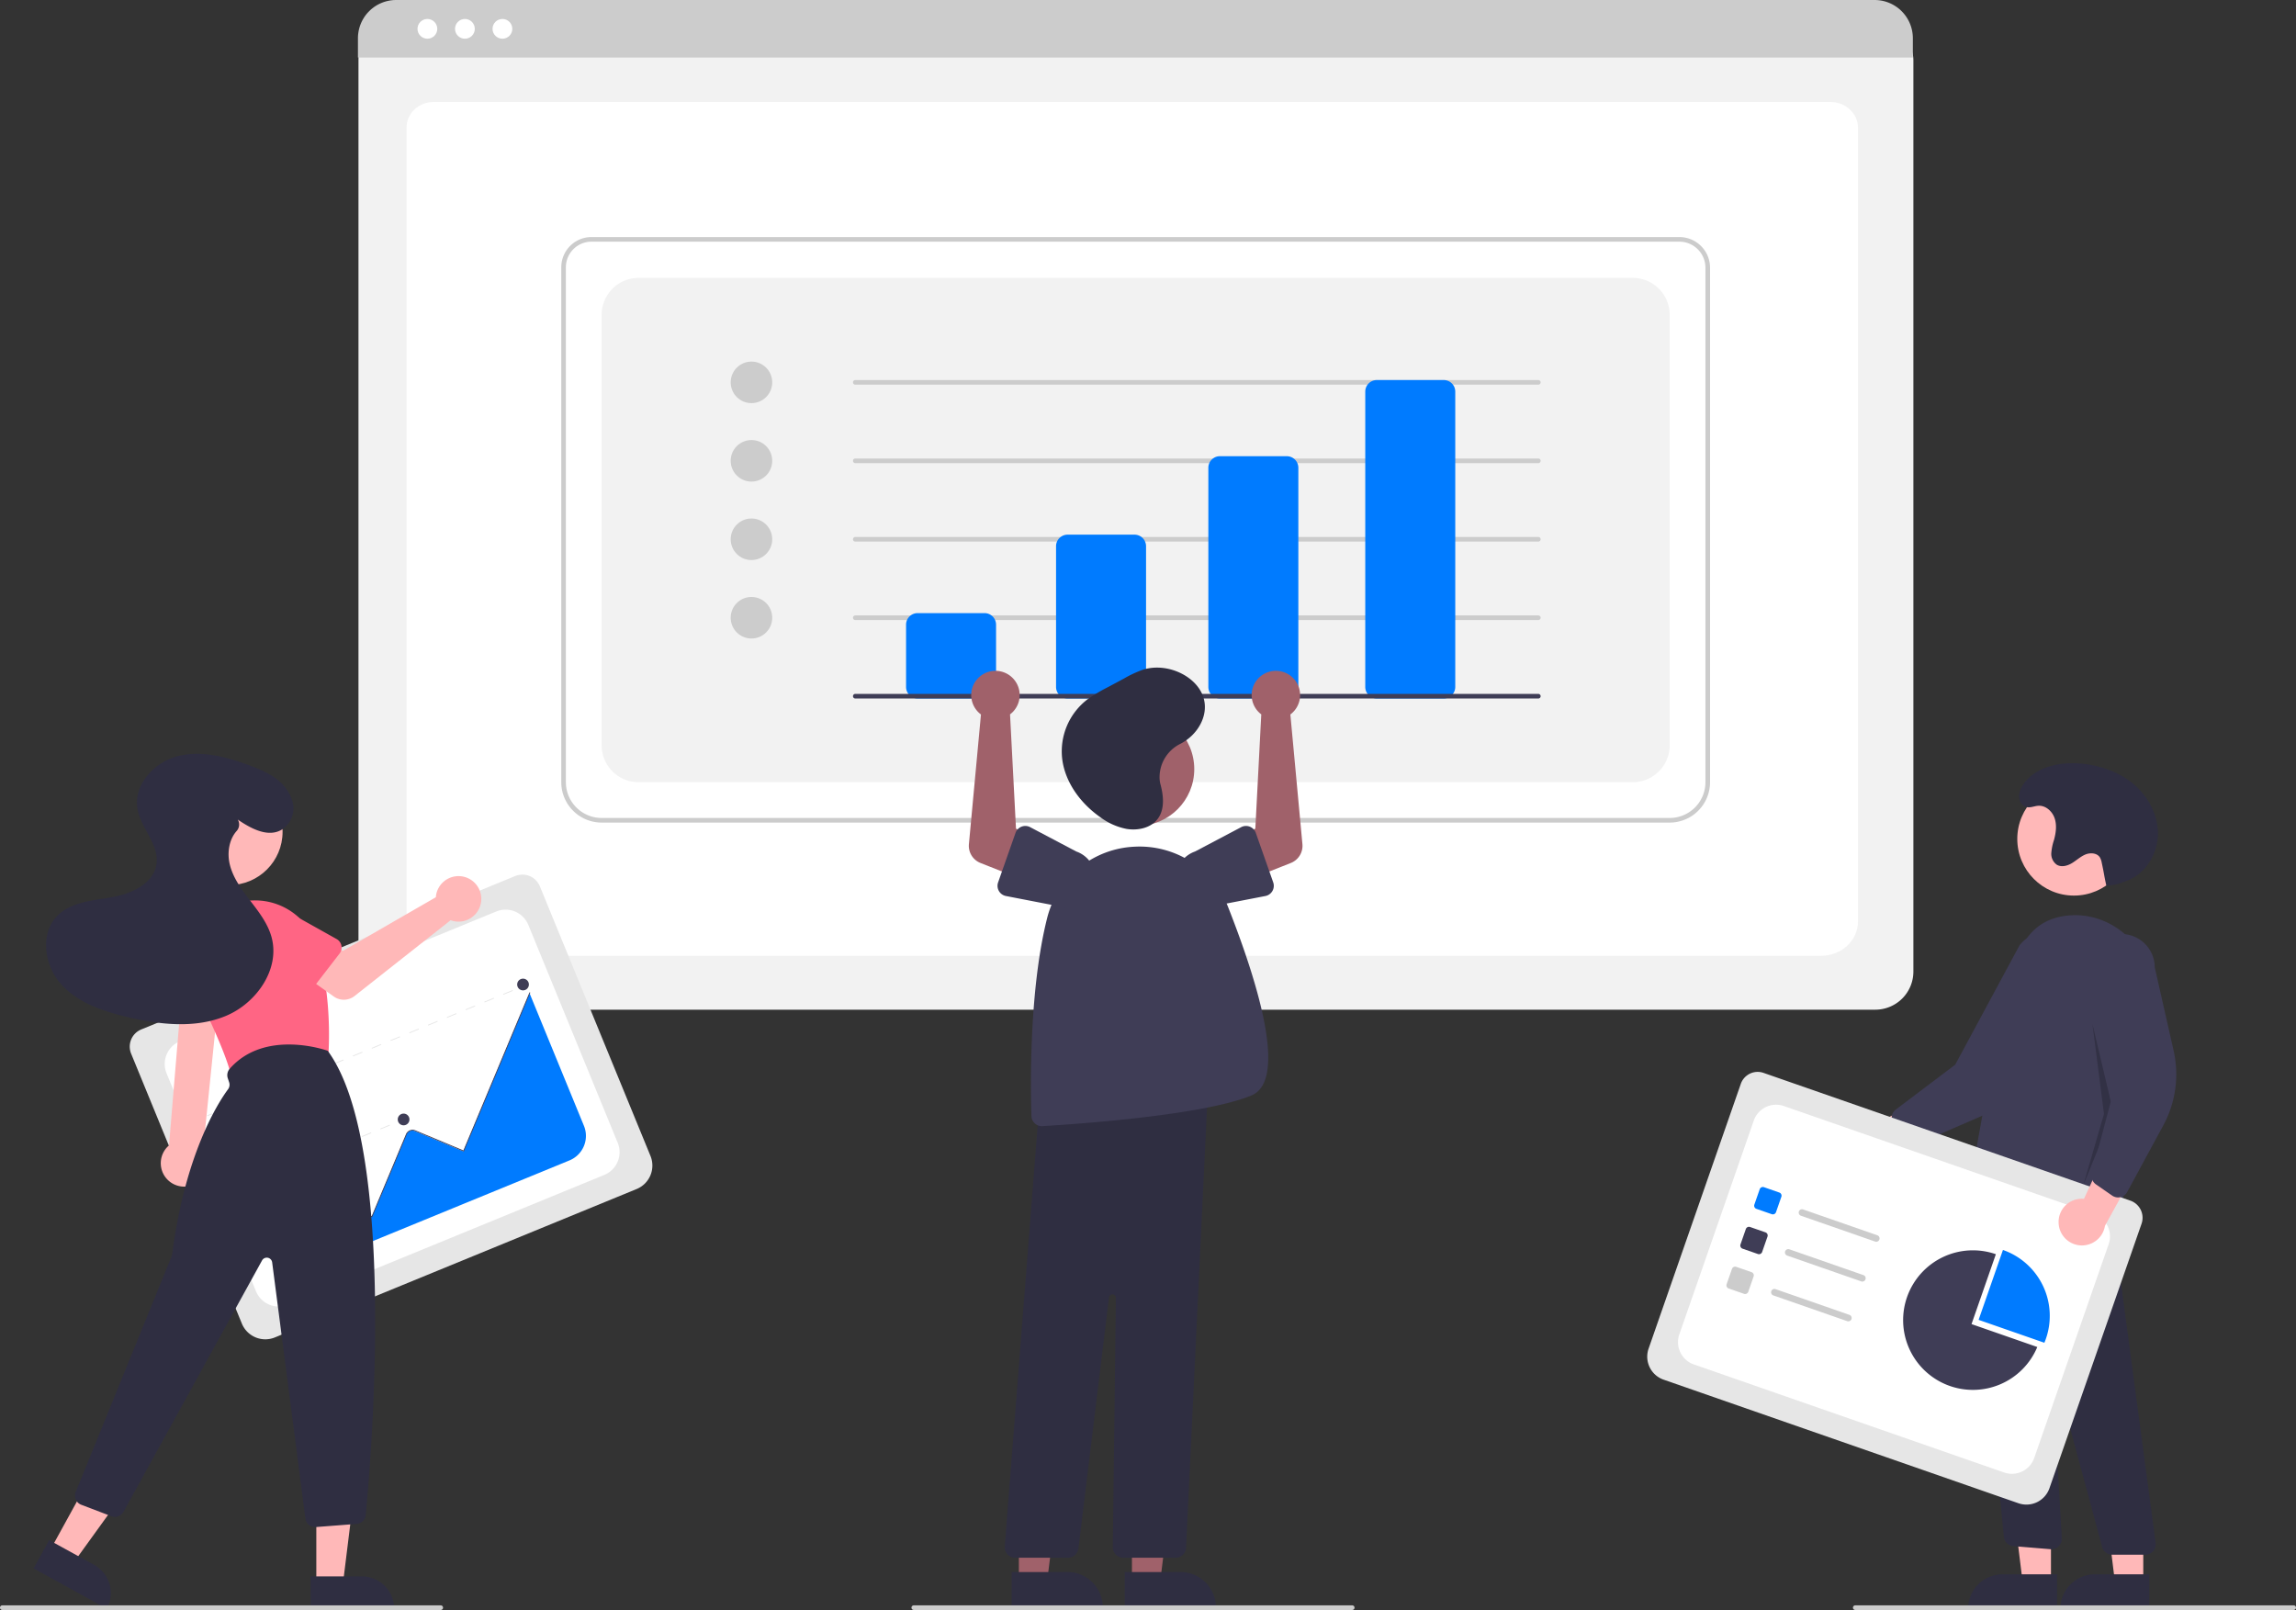
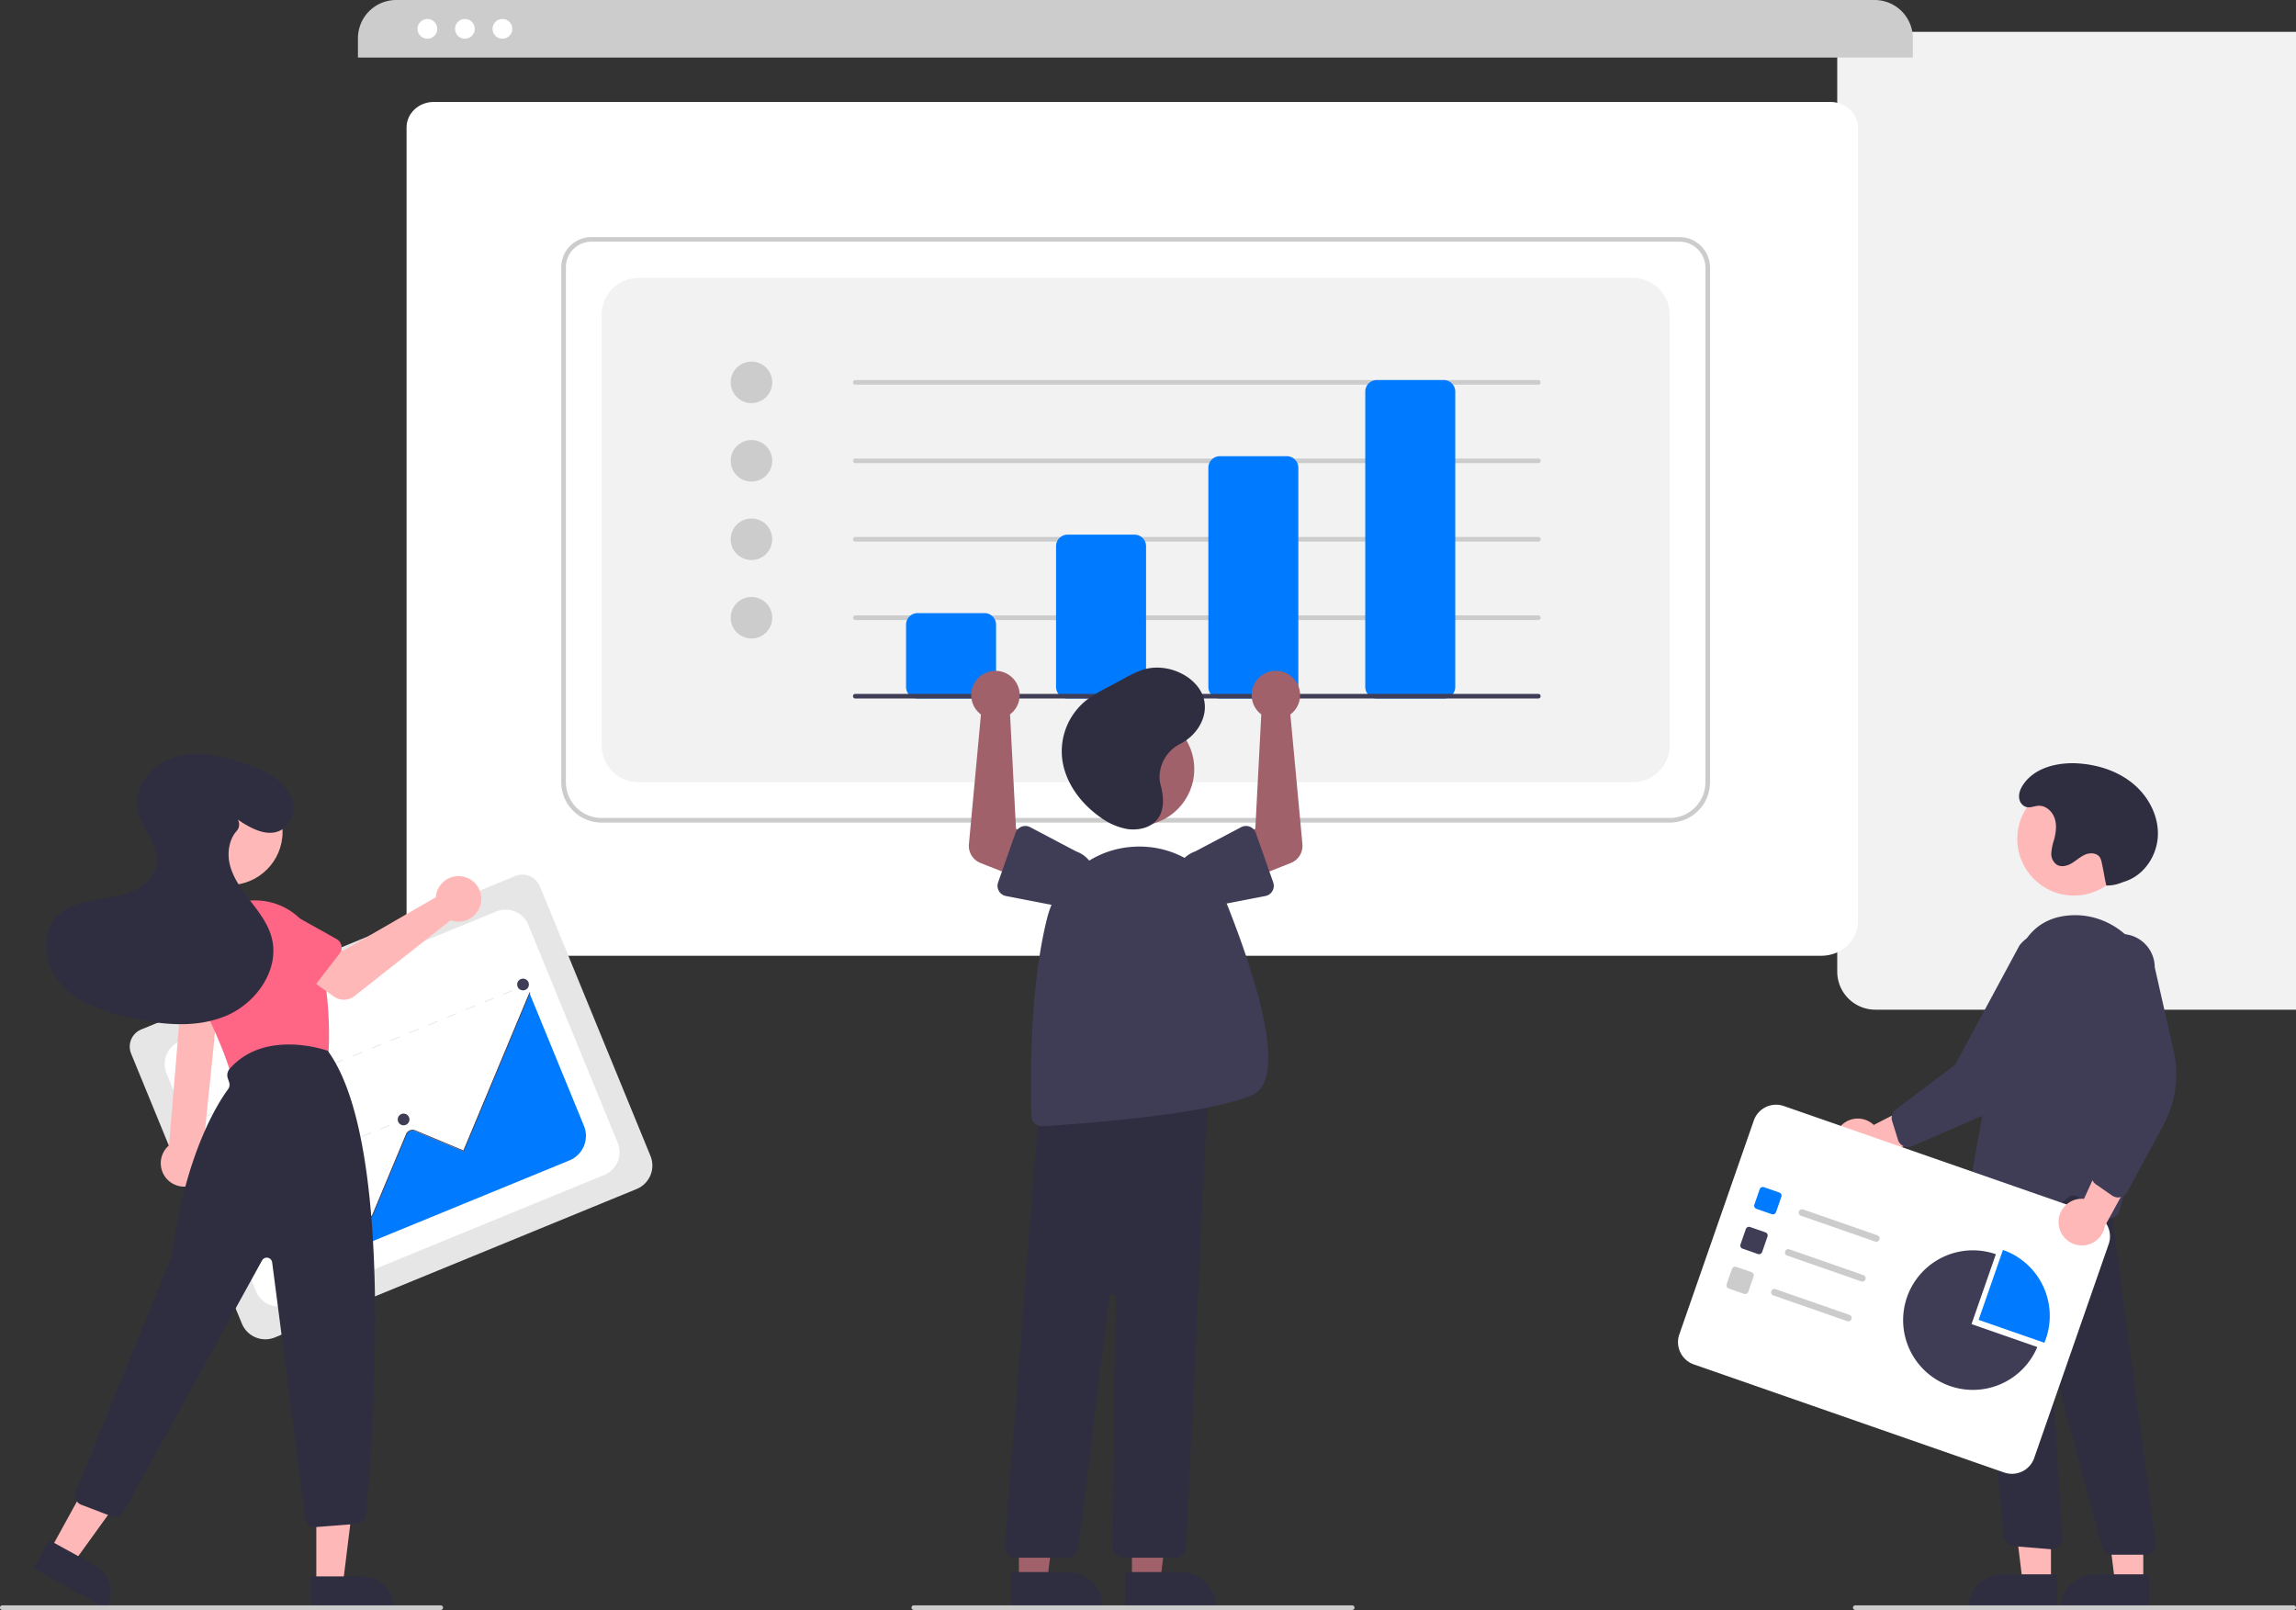
<svg xmlns="http://www.w3.org/2000/svg" data-name="Layer 1" width="995" height="697.681">
  <rect width="100%" height="100%" fill="#333333" stroke="none" />
-   <path d="M812.689 437.548H171.85a16.519 16.519 0 01-16.5-16.5V25.894a12.102 12.102 0 0112.088-12.088h649.453a12.311 12.311 0 0112.298 12.297v394.945a16.519 16.519 0 01-16.5 16.5z" fill="#f2f2f2" />
+   <path d="M812.689 437.548a16.519 16.519 0 01-16.5-16.5V25.894a12.102 12.102 0 0112.088-12.088h649.453a12.311 12.311 0 0112.298 12.297v394.945a16.519 16.519 0 01-16.5 16.5z" fill="#f2f2f2" />
  <path d="M789.311 414.181H192.067c-8.755 0-15.878-6.67-15.878-14.868V55.208c0-6.08 5.278-11.027 11.766-11.027h605.273c6.596 0 11.961 5.028 11.961 11.209v343.923c0 8.198-7.123 14.868-15.878 14.868z" fill="#fff" />
  <path d="M828.959 24.95h-673.84v-8.4A16.574 16.574 0 01171.679 0h640.72a16.574 16.574 0 0116.56 16.55z" fill="#ccc" />
  <circle cx="185.214" cy="12.5" r="4.283" fill="#fff" />
  <circle cx="201.473" cy="12.5" r="4.283" fill="#fff" />
  <circle cx="217.731" cy="12.5" r="4.283" fill="#fff" />
  <path d="M723.573 356.47H260.734a17.52 17.52 0 01-17.5-17.5V115.814a13.103 13.103 0 0113.088-13.088h471.454a13.312 13.312 0 0113.297 13.297V338.97a17.52 17.52 0 01-17.5 17.5zm-467.25-251.743a11.1 11.1 0 00-11.089 11.088V338.97a15.517 15.517 0 0015.5 15.5h462.839a15.518 15.518 0 0015.5-15.5V116.024a11.31 11.31 0 00-11.297-11.297z" fill="#ccc" />
  <path d="M276.734 338.97h430.839a16 16 0 0016-16V136.42a16 16 0 00-16-16H276.734a16 16 0 00-16 16v186.55a16 16 0 0016 16z" fill="#f2f2f2" />
  <circle cx="325.654" cy="165.695" r="9" fill="#ccc" />
  <circle cx="325.654" cy="199.695" r="9" fill="#ccc" />
  <circle cx="325.654" cy="233.695" r="9" fill="#ccc" />
  <circle cx="325.654" cy="267.695" r="9" fill="#ccc" />
  <path d="M666.654 166.695h-296a1 1 0 010-2h296a1 1 0 010 2zm0 34h-296a1 1 0 010-2h296a1 1 0 010 2zm0 34h-296a1 1 0 010-2h296a1 1 0 010 2zm0 34h-296a1 1 0 010-2h296a1 1 0 010 2z" fill="#ccc" />
  <path d="M426.654 302.695h-29a5.006 5.006 0 01-5-5v-27a5.006 5.006 0 015-5h29a5.006 5.006 0 015 5v27a5.006 5.006 0 01-5 5zm65 0h-29a5.006 5.006 0 01-5-5v-61a5.006 5.006 0 015-5h29a5.006 5.006 0 015 5v61a5.006 5.006 0 01-5 5zm66 0h-29a5.006 5.006 0 01-5-5v-95a5.006 5.006 0 015-5h29a5.006 5.006 0 015 5v95a5.006 5.006 0 01-5 5zm68 0h-29a5.006 5.006 0 01-5-5v-128a5.006 5.006 0 015-5h29a5.006 5.006 0 015 5v128a5.006 5.006 0 01-5 5z" fill="#007bff" />
  <path d="M666.654 302.695h-296a1 1 0 010-2h296a1 1 0 010 2z" fill="#3f3d56" />
  <path d="M796.701 489.243a10.056 10.056 0 0115.32-1.744l31.756-16.388-1.975 18.464-29.852 12.732a10.11 10.11 0 01-15.249-13.064z" fill="#ffb8b8" />
  <path d="M824.024 496.13a4.506 4.506 0 01-1.523-2.212l-2.526-8.16a4.515 4.515 0 011.587-4.921l25.737-19.44 27.876-51.713a14.497 14.497 0 1122.9 17.782l-15.859 33.47a46.374 46.374 0 01-23.463 22.697l-30.163 13.083a4.505 4.505 0 01-3.669-.04 4.455 4.455 0 01-.897-.547z" fill="#3f3d56" />
  <circle cx="898.775" cy="363.541" r="24.561" fill="#ffb8b8" />
  <path fill="#ffb8b8" d="M888.812 685.737l-12.259-.001-5.831-47.288 18.095.001-.005 47.288z" />
  <path d="M867.795 682.233h23.644v14.887h-38.53a14.887 14.887 0 0114.886-14.887z" fill="#2f2e41" />
  <path fill="#ffb8b8" d="M928.812 685.739l-12.259-.001-5.831-47.289 18.095.002-.005 47.288z" />
  <path d="M907.795 682.235h23.644v14.886h-38.53a14.887 14.887 0 0114.886-14.886zm21.913-8.495l-14.367-.001a4.508 4.508 0 01-4.345-3.33l-20.68-76.7a.5.5 0 00-.981.16l4.177 72.742a4.5 4.5 0 01-4.866 4.742l-16.148-1.347a4.512 4.512 0 01-4.096-3.964l-14.71-152.744 5.69 3.415 53.33-9.054 21.457 160.986a4.5 4.5 0 01-4.46 5.094z" fill="#2f2e41" />
  <path d="M871.527 529.42a32.94 32.94 0 01-16.692-4.699 4.48 4.48 0 01-2.136-4.589c1.875-11.486 11.684-70.407 20.608-102.529 3.635-13.083 11.671-20.13 23.887-20.943 17.868-1.172 33.75 12.807 35.403 31.2 2.918 32.448-8.933 78.55-14.163 96.865a4.496 4.496 0 01-7.088 2.307l-10.661-8.294a3.533 3.533 0 00-4.516.188c-8.987 8.016-17.523 10.494-24.642 10.493z" fill="#3f3d56" />
-   <path opacity=".2" d="M906.787 443.738l8.999 38.001-13.002 31.999 9.002-30.999-4.999-39.001z" />
  <path d="M912.79 383.739a16.538 16.538 0 006.388-1.156c.894-.344 1.822-.627 2.715-.972 7.882-3.045 13.074-11.439 13.26-19.886s-4.188-16.647-10.683-22.05-14.91-8.179-23.335-8.82c-9.075-.692-19.294 1.61-24.366 9.167-1.35 2.011-2.294 4.452-1.494 6.881a4.404 4.404 0 001.24 1.906c2.265 2.015 4.523.5 6.832.367 3.173-.184 6.023 2.384 7.047 5.393s.574 6.322-.254 9.391a23.459 23.459 0 00-1.182 5.71 5.74 5.74 0 002.378 5.055c1.983 1.199 4.587.505 6.57-.691s3.7-2.86 5.843-3.741 5.022-.685 6.27 1.267a6.935 6.935 0 01.792 2.289c1.118 5.095.861 4.795 1.98 9.89z" fill="#2f2e41" />
-   <path d="M874.721 651.432L720.925 597.87a10.556 10.556 0 01-6.49-13.426l39.966-114.758a7.734 7.734 0 019.836-4.755l158.995 55.371a7.867 7.867 0 014.837 10.006l-39.922 114.633a10.556 10.556 0 01-13.426 6.49z" fill="#e6e6e6" />
  <path d="M734.05 591.276l134.483 46.835a10.225 10.225 0 0013.019-6.293l32.272-92.667a10.225 10.225 0 00-6.293-13.019l-134.484-46.835a10.225 10.225 0 00-13.019 6.293l-32.272 92.667a10.225 10.225 0 006.293 13.019z" fill="#fff" />
  <path d="M767.82 526.17l-6.66-2.32a1.444 1.444 0 01-.888-1.837l2.32-6.66a1.444 1.444 0 011.836-.888l6.66 2.32a1.444 1.444 0 01.888 1.836l-2.32 6.66a1.444 1.444 0 01-1.836.888z" fill="#007bff" />
  <path d="M761.81 543.426l-6.66-2.32a1.444 1.444 0 01-.888-1.837l2.32-6.66a1.444 1.444 0 011.836-.888l6.66 2.32a1.444 1.444 0 01.889 1.836l-2.32 6.66a1.444 1.444 0 01-1.837.889z" fill="#3f3d56" />
  <path d="M755.8 560.682l-6.66-2.32a1.444 1.444 0 01-.887-1.837l2.32-6.66a1.444 1.444 0 011.836-.888l6.66 2.32a1.444 1.444 0 01.888 1.837l-2.32 6.66a1.444 1.444 0 01-1.836.888zm56.774-22.661l-32.09-11.175a1.443 1.443 0 11.949-2.725l32.09 11.176a1.443 1.443 0 11-.949 2.724zm-6.009 17.257l-32.09-11.176a1.443 1.443 0 01.948-2.725l32.09 11.176a1.443 1.443 0 11-.948 2.725zm-6.01 17.256l-32.09-11.176a1.443 1.443 0 01.948-2.725l32.09 11.176a1.443 1.443 0 01-.948 2.725z" fill="#ccc" />
  <path d="M885.954 581.883c.233-.56.454-1.13.656-1.712A30.239 30.239 0 00868 541.67l-10.548 30.287z" fill="#007bff" />
  <path d="M854.384 573.8l10.547-30.288a30.239 30.239 0 1017.955 40.214z" fill="#3f3d56" />
  <path d="M892.145 530.353a10.056 10.056 0 0110.98-10.827l14.873-32.492 9.84 15.748-15.632 28.44a10.11 10.11 0 01-20.061-.87z" fill="#ffb8b8" />
  <path d="M917.894 518.91a4.506 4.506 0 01-2.563-.8l-7.023-4.862a4.515 4.515 0 01-1.788-4.851l8.255-31.18-9.98-57.894a14.497 14.497 0 1128.994-.14l8.176 36.123a46.373 46.373 0 01-4.456 32.34l-15.66 28.908a4.505 4.505 0 01-2.911 2.233 4.455 4.455 0 01-1.044.123z" fill="#3f3d56" />
  <path d="M994 697.681H804a1 1 0 010-2h190a1 1 0 010 2z" fill="#ccc" />
  <path fill="#a0616a" d="M490.541 685.239l12.26-.001 5.832-47.287h-18.094l.002 47.288z" />
  <path d="M487.414 681.236h24.144a15.386 15.386 0 0115.387 15.386v.5l-39.53.001z" fill="#2f2e41" />
  <path fill="#a0616a" d="M441.541 685.239l12.26-.001 5.832-47.287h-18.094l.002 47.288z" />
  <path d="M438.414 681.236h24.144a15.386 15.386 0 0115.387 15.386v.5l-39.53.001z" fill="#2f2e41" />
  <circle cx="492.988" cy="333.297" r="24.561" fill="#a0616a" />
  <path d="M509.505 675.033h-22.751a4.5 4.5 0 01-4.5-4.555l1.322-108.031a1.5 1.5 0 00-2.989-.2l-13.24 108.83a4.504 4.504 0 01-4.467 3.956h-22.97a4.5 4.5 0 01-4.486-4.85l15.168-194.076.412-.045 72.629-7.844L514 670.747a4.495 4.495 0 01-4.495 4.286z" fill="#2f2e41" />
  <path d="M451.476 488.021a4.496 4.496 0 01-4.484-4.358c-.397-12.272-1.076-54.733 6.822-85.905a40.924 40.924 0 0137.792-30.84 41.18 41.18 0 0140.559 26.024c13.275 33.703 25.818 75.246 10.18 81.762-20.494 8.539-74.523 12.345-90.593 13.308q-.14.01-.276.01z" fill="#3f3d56" />
  <path d="M545.347 308.473a10.525 10.525 0 001.246 1.093l-2.578 49.526-10.725 5.49 6.171 17.269 19.93-7.875a8 8 0 005.026-8.18l-5.222-56.18a10.497 10.497 0 10-13.848-1.143z" fill="#a0616a" />
  <path d="M544.218 360.936l7.544 21.439a4.5 4.5 0 01-3.389 5.911l-22.245 4.308a12.497 12.497 0 01-8.228-23.602l19.974-10.543a4.5 4.5 0 016.344 2.487z" fill="#3f3d56" />
  <path d="M438.96 308.473a10.527 10.527 0 01-1.246 1.093l2.579 49.526 10.724 5.49-6.171 17.269-19.93-7.875a8 8 0 01-5.026-8.18l5.222-56.18a10.497 10.497 0 1113.848-1.143z" fill="#a0616a" />
  <path d="M442.692 358.24a4.495 4.495 0 013.741.21l19.974 10.542a12.497 12.497 0 01-8.228 23.602l-22.245-4.308a4.5 4.5 0 01-3.39-5.911l7.545-21.44a4.495 4.495 0 012.603-2.695z" fill="#3f3d56" />
  <path d="M502.527 337.484a16.143 16.143 0 019.041-15.168c7.466-3.854 12.156-12.075 10.1-19.582-2.63-9.61-15.708-15.84-26.304-12.535a48.566 48.566 0 00-8.261 3.84l-6.923 3.71a71.73 71.73 0 00-8.534 5.038 28.315 28.315 0 00-11.27 26.53c1.363 9.769 7.76 18.728 16.517 24.861a27.937 27.937 0 0011.319 5.031c4.197.692 8.87-.094 11.94-2.704 4.796-4.08 4.3-10.911 2.749-16.617a12.09 12.09 0 01-.374-2.404z" fill="#2f2e41" />
  <path d="M586 697.681H396a1 1 0 010-2h190a1 1 0 010 2z" fill="#ccc" />
  <path d="M275.91 515.254L119.133 579.57a10.984 10.984 0 01-14.316-5.987L56.825 456.601a8.047 8.047 0 014.386-10.487l162.077-66.492a8.186 8.186 0 0110.669 4.462l47.94 116.854a10.984 10.984 0 01-5.987 14.316z" fill="#e6e6e6" />
  <path d="M124.811 565.382l137.091-56.241a10.64 10.64 0 005.805-13.882l-38.753-94.462a10.64 10.64 0 00-13.881-5.806L77.982 451.232a10.64 10.64 0 00-5.805 13.882l38.753 94.463a10.64 10.64 0 0013.881 5.805z" fill="#fff" />
  <path fill="#e6e6e6" d="M226.18 427.385l2.016-.827.138.336-2.016.827zm-3.933 2.006l-4.072 1.67-.137-.335 4.071-1.67zm-8.143 3.341l-4.072 1.67-.138-.335 4.072-1.67zm-8.144 3.34l-4.072 1.671-.137-.336 4.071-1.67zm-8.143 3.342l-4.072 1.67-.138-.336 4.072-1.67zm-8.144 3.34l-4.072 1.671-.137-.336 4.071-1.67zm-8.143 3.341l-4.072 1.67-.138-.335 4.072-1.67zm-8.144 3.341l-4.072 1.67-.137-.335 4.071-1.67zm-8.143 3.341l-4.072 1.67-.138-.335 4.072-1.67zm-8.144 3.341l-4.072 1.67-.137-.336 4.071-1.67zm-8.143 3.34l-4.072 1.671-.138-.336 4.072-1.67zm-8.144 3.342l-4.072 1.67-.138-.336 4.072-1.67zm-8.144 3.34l-4.071 1.671-.138-.336 4.072-1.67zm-8.143 3.341l-4.072 1.67-.138-.335 4.072-1.67zm-8.144 3.341l-4.071 1.67-.138-.335 4.072-1.67zm-8.143 3.341l-4.072 1.67-.138-.335 4.072-1.67zm-8.144 3.341l-4.071 1.67-.138-.335 4.072-1.67zm-10.296 3.832l2.015-.827.138.335-2.016.827zm83.023 2.437l2.016-.827.138.336-2.016.827zm-3.873 1.983l-4.012 1.645-.137-.336 4.01-1.645zm-8.023 3.29l-4.011 1.646-.138-.336 4.011-1.645zm-8.022 3.292l-4.012 1.646-.138-.336 4.012-1.646zm-8.023 3.291l-4.011 1.646-.138-.336 4.011-1.646zm-8.023 3.292l-4.01 1.645-.139-.336 4.012-1.645zm-8.022 3.29l-4.011 1.646-.138-.336 4.011-1.645zm-8.023 3.292l-4.011 1.646-.138-.336 4.012-1.646zm-8.022 3.291l-4.011 1.646-.138-.336 4.011-1.646zm-10.176 3.783l2.016-.827.137.335-2.016.827zm36.969 2.101l2.016-.827.137.336-2.016.827zm-3.99 2.029l-4.127 1.693-.138-.336 4.127-1.693zm-8.254 3.386l-4.127 1.694-.138-.336 4.127-1.693zm-8.254 3.387l-4.127 1.693-.138-.336 4.127-1.693zm-10.407 3.877l2.015-.827.138.335-2.016.827zm41.252 12.545l2.016-.827.137.335-2.016.828zm-3.99 2.028l-4.126 1.694-.138-.336 4.127-1.693zm-8.253 3.387l-4.127 1.693-.138-.336 4.127-1.693zm-8.254 3.386l-4.127 1.693-.138-.336 4.127-1.693zm-10.407 3.877l2.016-.827.137.336-2.015.827z" />
  <path d="M130.632 550.512l116.175-47.66a11.48 11.48 0 006.258-14.963l-23.473-57.216-.227.1-28.51 68.168-21.144-8.84a2.742 2.742 0 00-2.435.152 2.922 2.922 0 00-1.212 1.433l-14.942 35.721-15.46-6.462a2.753 2.753 0 00-3.602 1.478c-.1.243-9.632 23.63-11.428 28.089z" fill="#007bff" />
  <path d="M130.275 551.05l-.335-.14 11.954-28.586a3.09 3.09 0 014.038-1.656l15.155 6.337 14.856-35.525a3.09 3.09 0 014.038-1.656l20.84 8.714 28.655-68.523.335.14-28.796 68.859-21.174-8.855a2.723 2.723 0 00-3.563 1.461l-14.996 35.86-15.49-6.477a2.726 2.726 0 00-3.563 1.461z" fill="#3f3d56" />
  <circle cx="141.667" cy="516.019" r="2.542" fill="#3f3d56" />
  <circle cx="174.906" cy="485.115" r="2.542" fill="#3f3d56" />
  <circle cx="226.662" cy="426.636" r="2.542" fill="#3f3d56" />
  <path d="M84.401 513.135a10.095 10.095 0 003.61-15.052l7.549-73.804H79.246l-5.999 72.066a10.15 10.15 0 0011.154 16.79z" fill="#ffb8b8" />
  <circle cx="99.38" cy="360.468" r="23.08" fill="#ffb8b8" />
  <path d="M103.725 467.26a4.221 4.221 0 01-4.068-3.1c-1.85-6.718-6.66-18.077-14.3-33.763a27.967 27.967 0 0115.883-38.613 27.955 27.955 0 0135.921 17.808c5.921 18.563 5.635 38.447 5.238 46.134a4.239 4.239 0 01-3.321 3.913l-34.446 7.523a4.208 4.208 0 01-.907.098z" fill="#ff6584" />
  <path fill="#ffb8b8" d="M137.082 686.425h11.52l5.481-44.437-17.003.001.002 44.436z" />
  <path d="M170.82 697.122l-36.206.001-.001-13.99h22.218a13.99 13.99 0 0113.99 13.989z" fill="#2f2e41" />
  <path fill="#ffb8b8" d="M21.882 671.495l10.096 5.55 26.212-36.298-14.899-8.192-21.409 38.94z" />
  <path d="M46.294 697.123L14.565 679.68l6.74-12.26 19.47 10.705a13.99 13.99 0 015.519 18.998zm90.25-35.363a4.228 4.228 0 01-4.19-3.684l-14.408-111.024a2.35 2.35 0 00-4.387-.832L53.514 655.16a4.252 4.252 0 01-5.209 1.911l-13.088-4.986a4.228 4.228 0 01-2.411-5.546L74.4 544.36a3.257 3.257 0 00.212-.81c5.634-43.605 19.969-65.78 24.228-71.537a3.275 3.275 0 00.466-2.982l-.586-1.756a4.226 4.226 0 01.814-4.113c15.346-17.48 42.095-7.942 42.363-7.844l.134.05.084.114c29.993 41.134 18.904 174.733 16.376 201.097a4.217 4.217 0 01-3.884 3.805l-17.736 1.366a4.42 4.42 0 01-.328.012z" fill="#2f2e41" />
  <path d="M189.106 387.278a9.892 9.892 0 00-.225 1.54l-40.367 23.288-9.812-5.648-10.46 13.694 16.398 11.687a7.518 7.518 0 009.02-.22l41.625-32.838a9.864 9.864 0 10-6.179-11.503z" fill="#ffb8b8" />
  <path d="M147.165 413.21l-13.047 16.908a4.229 4.229 0 01-6.394.35l-14.77-15.336a11.744 11.744 0 0114.403-18.554l18.525 10.358a4.229 4.229 0 011.283 6.273zm-50.567 29.377l-21.017-3.795a4.229 4.229 0 01-3.255-5.515l6.813-20.173a11.744 11.744 0 0123.102 4.242l-.665 21.213a4.229 4.229 0 01-4.978 4.028z" fill="#ff6584" />
  <path d="M103.033 355.159c5.932 4.06 13.72 8.233 19.78 3.91a11.025 11.025 0 003.618-12.71c-2.901-8.296-10.872-11.948-18.494-14.748-9.909-3.64-20.698-6.535-30.927-3.928s-19.269 12.51-17.422 22.903c1.485 8.358 9.368 15.312 8.25 23.727-1.127 8.469-10.651 12.927-19.06 14.44s-17.816 2-23.86 8.04c-7.708 7.704-5.783 21.475 1.47 29.609s18.2 11.822 28.806 14.328c14.053 3.321 29.252 5.067 42.599-.445s23.733-20.349 19.866-34.261c-1.633-5.877-5.48-10.844-9.198-15.679s-7.483-9.891-8.901-15.823c-1.182-4.944-.307-10.684 2.971-14.392a4.17 4.17 0 00.559-4.873z" fill="#2f2e41" />
  <path d="M191 697.681H1a1 1 0 010-2h190a1 1 0 010 2z" fill="#ccc" />
</svg>